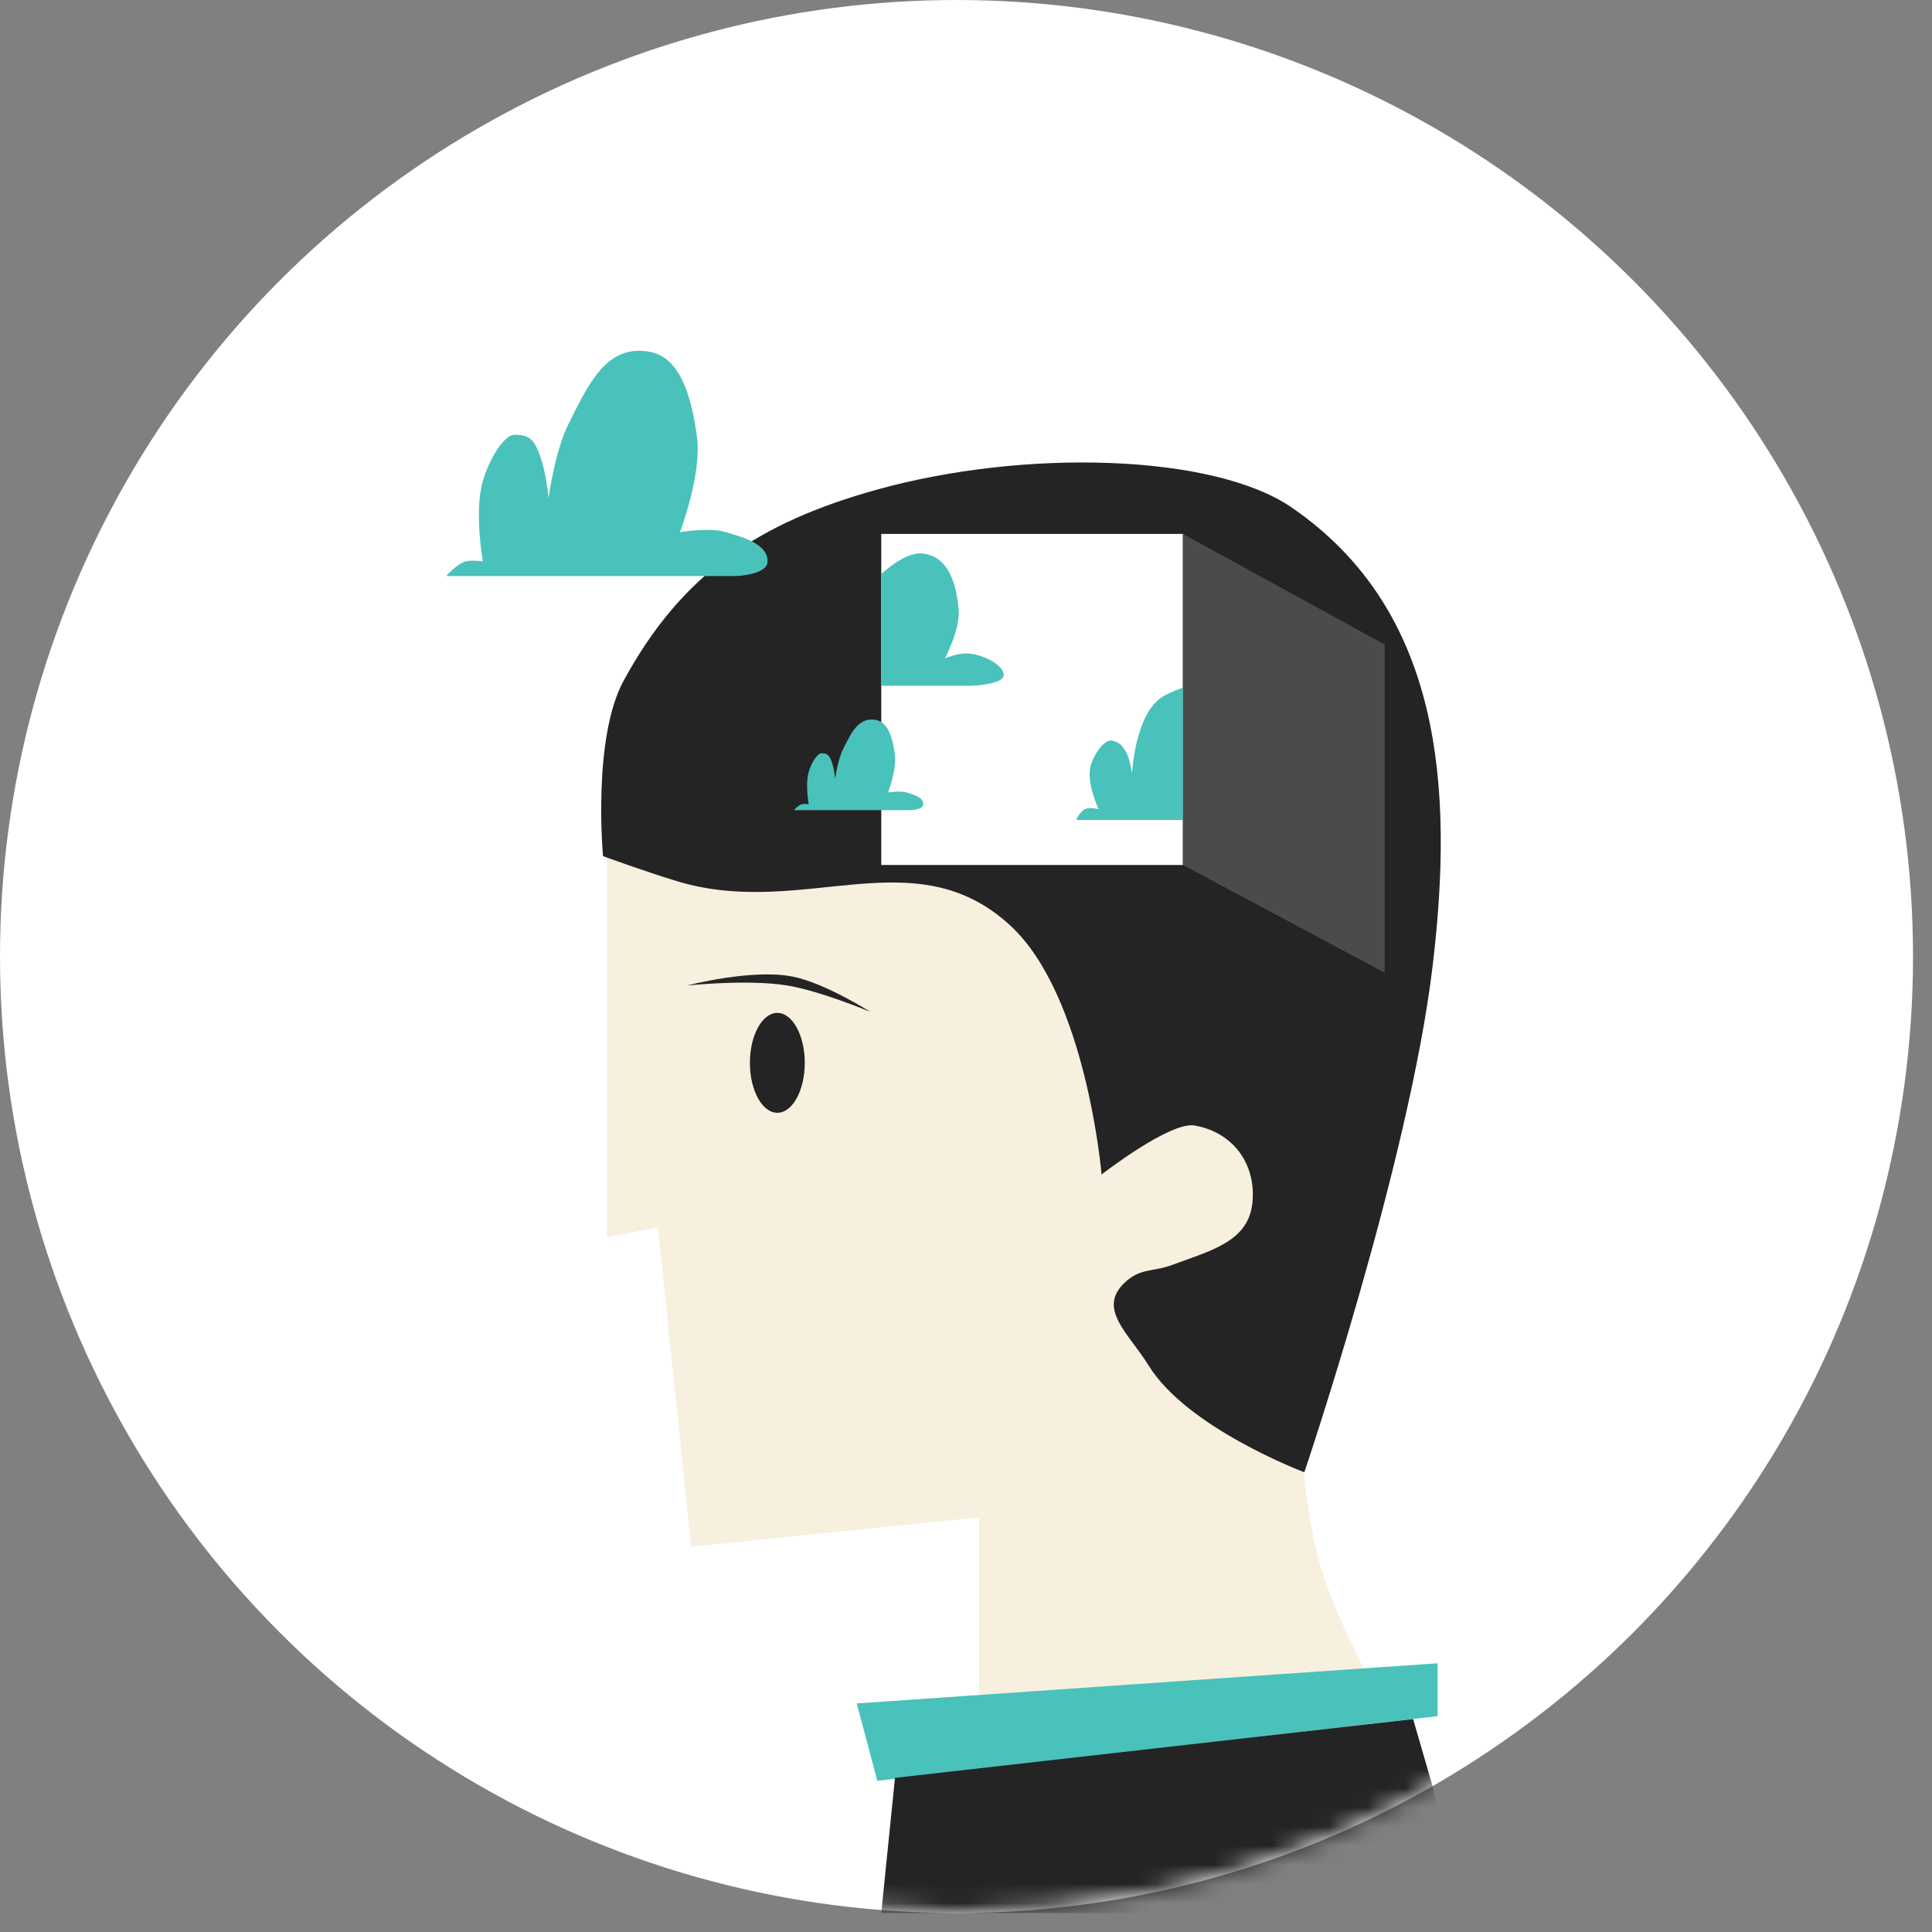
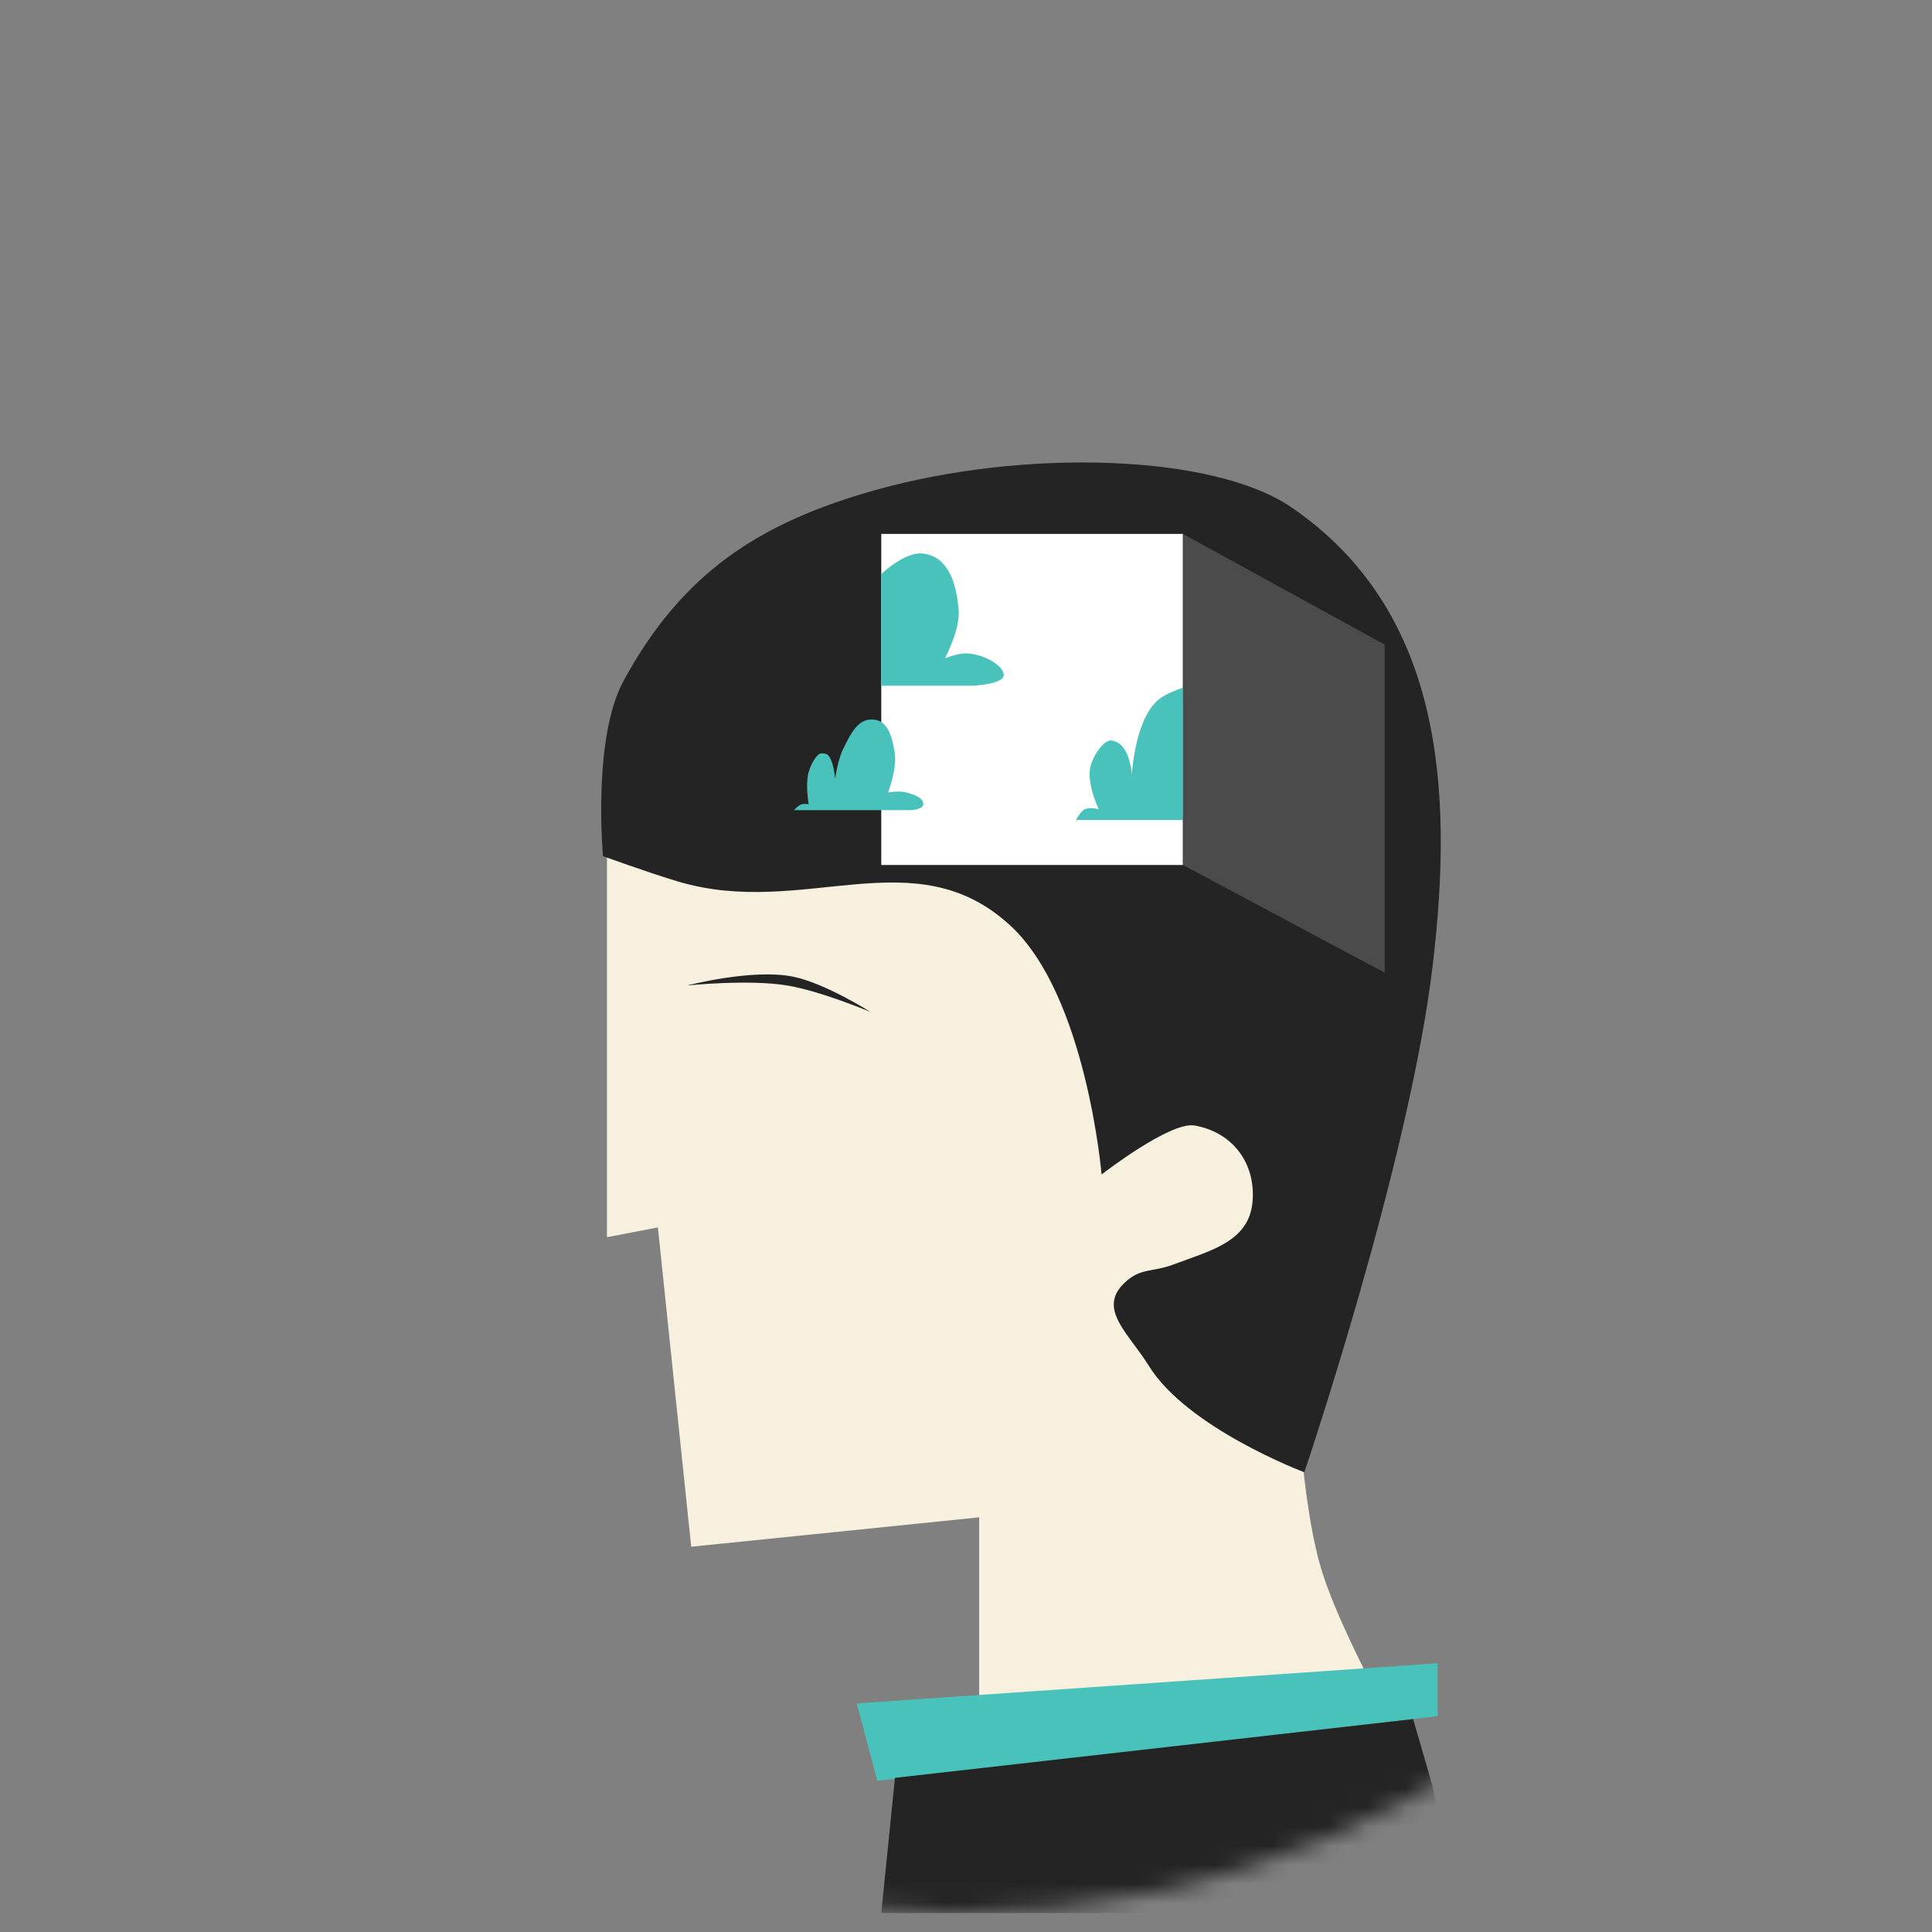
<svg xmlns="http://www.w3.org/2000/svg" width="101" height="101" viewBox="0 0 101 101" fill="none">
  <rect x="0" y="0" width="101" height="101" fill="#808080" stroke="none" />
-   <circle cx="50.004" cy="50.004" r="50.004" fill="white" />
  <mask id="mask0_24398_1388" style="mask-type:alpha" maskUnits="userSpaceOnUse" x="-1" y="0" width="102" height="101">
    <circle cx="50" cy="50.004" r="50.004" fill="#E3F4F3" />
  </mask>
  <g mask="url(#mask0_24398_1388)">
    <path d="M31.73 64.678V44.81L71.569 46.347L67.933 74.561C67.933 74.561 68.218 79.177 69.059 81.986C69.766 84.345 71.569 87.772 71.569 87.772L51.189 88.899V79.323L36.134 80.859L34.393 64.166L31.73 64.678Z" fill="#F7F0DF" />
    <path d="M35.467 46.089C33.909 45.626 31.524 44.757 31.524 44.757C31.524 44.757 30.958 38.612 32.599 35.591C35.648 29.98 39.659 27.323 45.81 25.606C53.546 23.447 63.425 23.718 67.522 26.528C75.342 31.893 76.02 41.075 74.895 50.492C73.667 60.785 68.187 76.966 68.187 76.966C68.187 76.966 62.066 74.667 60.046 71.384C59.021 69.72 57.362 68.443 58.766 67.083C59.613 66.261 60.221 66.525 61.326 66.11C63.247 65.389 65.265 64.925 65.473 62.884C65.68 60.851 64.465 59.193 62.452 58.839C61.172 58.613 57.588 61.399 57.588 61.399C57.588 61.399 56.797 52.065 52.826 48.393C47.805 43.75 42.023 48.035 35.467 46.089Z" fill="#242424" />
    <path d="M75.154 86.951L44.789 89.051L45.864 93.096L75.154 89.716V86.951Z" fill="#49C2BB" />
    <path d="M46.787 92.942L46.07 100.009H76.179L74.899 93.403L73.875 89.87L46.787 92.942Z" fill="#242424" />
    <path d="M41.149 51.518C39.136 51.184 35.926 51.518 35.926 51.518C35.926 51.518 39.333 50.624 41.456 51.057C43.157 51.404 45.501 52.9 45.501 52.9C45.501 52.9 42.908 51.809 41.149 51.518Z" fill="#242424" />
    <path d="M61.842 27.911H46.07V45.219H61.842V27.911Z" fill="white" />
    <path d="M48.221 28.935C47.287 28.84 46.07 30.011 46.07 30.011V35.848H50.781C50.781 35.848 52.471 35.797 52.471 35.285C52.471 34.773 51.369 34.161 50.474 34.158C50.042 34.157 49.399 34.414 49.399 34.414C49.399 34.414 50.195 32.921 50.116 31.905C50.009 30.534 49.59 29.074 48.221 28.935Z" fill="#49C2BB" />
    <path d="M60.713 36.463C61.113 36.193 61.839 35.951 61.839 35.951V42.864H56.258C56.258 42.864 56.461 42.422 56.719 42.301C56.972 42.182 57.435 42.301 57.435 42.301C57.435 42.301 56.755 40.869 57.026 39.996C57.237 39.316 57.8 38.613 58.152 38.716C58.505 38.82 58.619 38.919 58.818 39.228C59.089 39.648 59.176 40.457 59.176 40.457C59.176 40.457 59.327 37.397 60.713 36.463Z" fill="#49C2BB" />
    <path d="M41.917 42.044C41.724 42.096 41.508 42.352 41.508 42.352H47.601C47.601 42.352 48.267 42.331 48.267 42.044C48.267 41.686 47.795 41.55 47.397 41.43C47.033 41.32 46.424 41.43 46.424 41.43C46.424 41.43 46.886 40.218 46.782 39.433C46.667 38.564 46.424 37.767 45.809 37.641C44.881 37.45 44.49 38.328 44.068 39.177C43.792 39.733 43.658 40.713 43.658 40.713C43.658 40.713 43.607 40.047 43.402 39.638C43.288 39.41 43.146 39.382 42.942 39.382C42.737 39.382 42.425 39.848 42.276 40.355C42.09 40.988 42.276 42.044 42.276 42.044C42.276 42.044 42.053 42.008 41.917 42.044Z" fill="#49C2BB" />
-     <path d="M24.35 29.349C23.87 29.479 23.332 30.113 23.332 30.113H38.473C38.473 30.113 40.127 30.061 40.127 29.349C40.127 28.458 38.954 28.121 37.965 27.822C37.061 27.549 35.547 27.822 35.547 27.822C35.547 27.822 36.695 24.81 36.438 22.857C36.153 20.697 35.547 18.715 34.02 18.401C31.714 17.927 30.742 20.112 29.694 22.221C29.007 23.603 28.676 26.04 28.676 26.04C28.676 26.04 28.549 24.384 28.04 23.366C27.757 22.801 27.404 22.729 26.895 22.729C26.386 22.729 25.611 23.889 25.241 25.149C24.777 26.722 25.241 29.349 25.241 29.349C25.241 29.349 24.686 29.259 24.35 29.349Z" fill="#49C2BB" />
    <path d="M72.388 33.697L61.84 27.911V45.219L72.388 50.851V33.697Z" fill="#4B4B4B" />
-     <ellipse cx="40.637" cy="55.563" rx="1.434" ry="2.611" fill="#242424" />
  </g>
</svg>